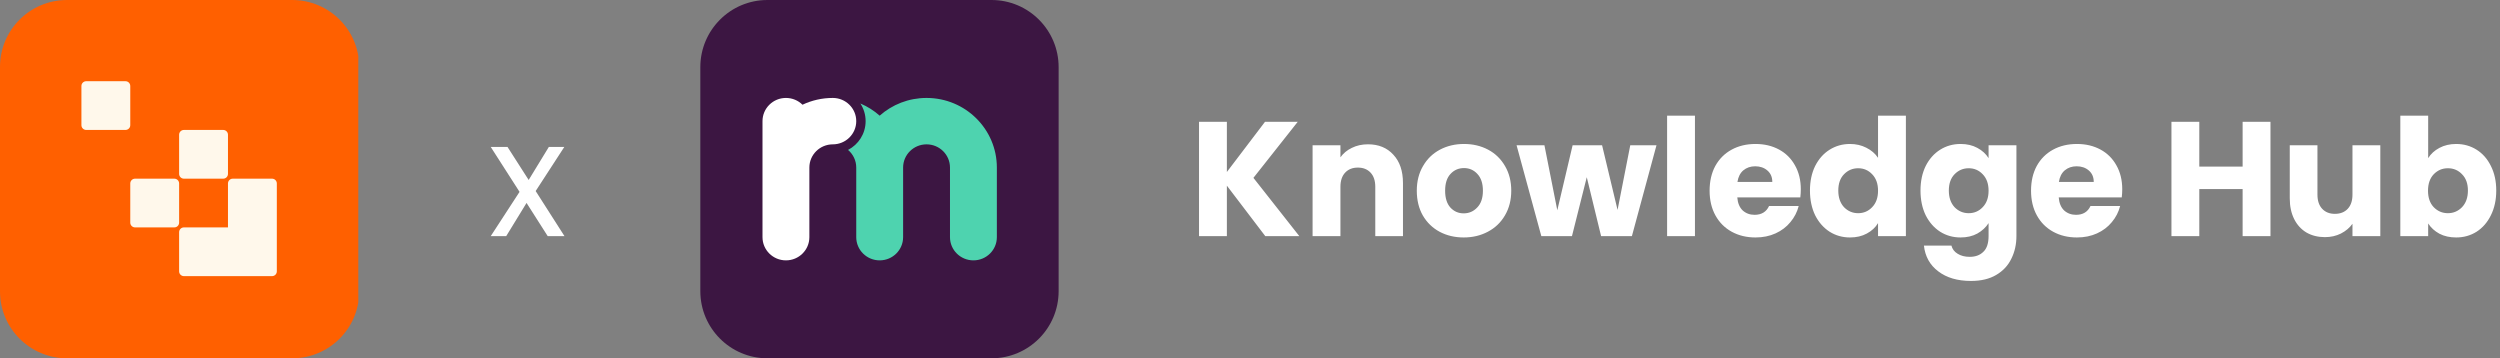
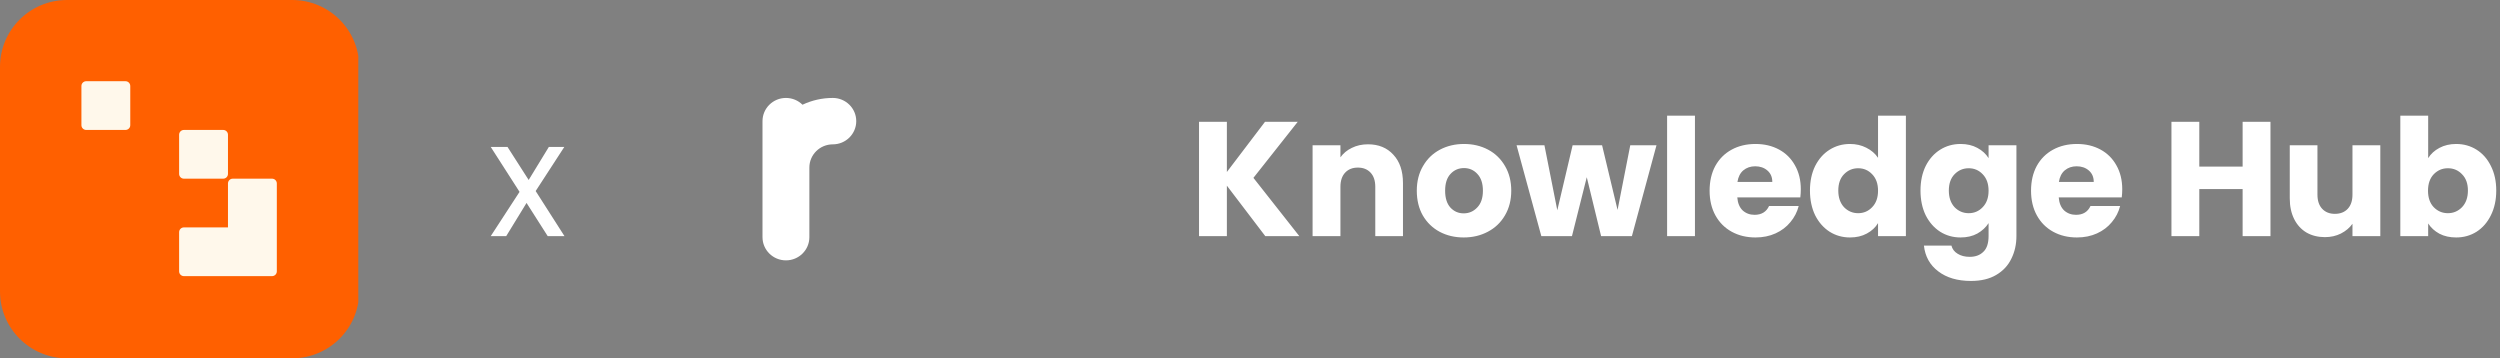
<svg xmlns="http://www.w3.org/2000/svg" width="307" height="44" viewBox="0 0 307 44" fill="none">
  <rect x="0" y="0" width="307" height="44" fill="#808080" stroke="none" />
  <g clip-path="url(#clip0_3406_5621)">
    <path d="M35.876 0H8.234C3.686 0 0 3.677 0 8.213V35.787C0 40.323 3.686 44 8.234 44H35.876C40.423 44 44.11 40.323 44.11 35.787V8.213C44.11 3.677 40.423 0 35.876 0Z" fill="#FF6000" />
    <path fill-rule="evenodd" clip-rule="evenodd" d="M27.995 27.925V22.528C27.995 22.204 28.258 21.941 28.583 21.941H33.406C33.731 21.941 33.994 22.204 33.994 22.528V33.323C33.994 33.647 33.731 33.909 33.406 33.909H22.584C22.259 33.909 21.996 33.647 21.996 33.323V28.512C21.996 28.188 22.259 27.925 22.584 27.925H27.995Z" fill="#FFF8EB" />
-     <path d="M21.408 21.941H16.585C16.26 21.941 15.997 22.204 15.997 22.528V27.339C15.997 27.663 16.26 27.925 16.585 27.925H21.408C21.733 27.925 21.996 27.663 21.996 27.339V22.528C21.996 22.204 21.733 21.941 21.408 21.941Z" fill="#FFF8EB" />
    <path d="M15.409 9.973H10.586C10.261 9.973 9.998 10.236 9.998 10.56V15.371C9.998 15.695 10.261 15.957 10.586 15.957H15.409C15.734 15.957 15.997 15.695 15.997 15.371V10.56C15.997 10.236 15.734 9.973 15.409 9.973Z" fill="#FFF8EB" />
    <path d="M27.407 15.957H22.584C22.259 15.957 21.996 16.22 21.996 16.544V21.355C21.996 21.679 22.259 21.941 22.584 21.941H27.407C27.732 21.941 27.995 21.679 27.995 21.355V16.544C27.995 16.22 27.732 15.957 27.407 15.957Z" fill="#FFF8EB" />
  </g>
  <path d="M67.26 29L64.66 24.92L62.16 29H60.26L63.8 23.56L60.26 18.04H62.32L64.92 22.1L67.4 18.04H69.3L65.78 23.46L69.32 29H67.26Z" fill="white" />
-   <path d="M121.759 0H94.241C89.69 0 86 3.694 86 8.25V35.75C86 40.306 89.69 44 94.241 44H121.759C126.31 44 130 40.306 130 35.75V8.25C130 3.694 126.31 0 121.759 0Z" fill="#3C1642" />
  <path fill-rule="evenodd" clip-rule="evenodd" d="M102.269 12.027C100.936 12.027 99.674 12.326 98.547 12.86C98.026 12.345 97.307 12.027 96.513 12.027C94.924 12.027 93.635 13.303 93.635 14.876V17.726V20.575V23.425V26.274V29.124C93.635 30.698 94.924 31.973 96.513 31.973C98.103 31.973 99.391 30.698 99.391 29.124V26.274V23.425V20.575C99.391 19.002 100.679 17.726 102.269 17.726C103.858 17.726 105.147 16.45 105.147 14.876C105.147 13.303 103.858 12.027 102.269 12.027Z" fill="white" />
-   <path fill-rule="evenodd" clip-rule="evenodd" d="M108.025 14.204C107.326 13.585 106.526 13.077 105.651 12.708C106.06 13.332 106.298 14.077 106.298 14.876C106.298 16.411 105.423 17.743 104.14 18.41C104.756 18.933 105.147 19.708 105.147 20.575V26.274V29.124C105.147 30.698 106.435 31.973 108.025 31.973C109.614 31.973 110.902 30.698 110.902 29.124V26.274V20.575C110.902 19.002 112.191 17.726 113.78 17.726C115.37 17.726 116.658 19.002 116.658 20.575V26.274V29.124C116.658 30.698 117.947 31.973 119.536 31.973C121.125 31.973 122.414 30.698 122.414 29.124V26.274V20.575C122.414 15.854 118.549 12.027 113.78 12.027C111.569 12.027 109.552 12.85 108.025 14.204Z" fill="#4ED3AF" />
  <path d="M155.38 29L150.66 22.8V29H147.24V14.96H150.66V21.12L155.34 14.96H159.36L153.92 21.84L159.56 29H155.38ZM167.985 17.72C169.292 17.72 170.332 18.147 171.105 19C171.892 19.84 172.285 21 172.285 22.48V29H168.885V22.94C168.885 22.193 168.692 21.613 168.305 21.2C167.919 20.787 167.399 20.58 166.745 20.58C166.092 20.58 165.572 20.787 165.185 21.2C164.799 21.613 164.605 22.193 164.605 22.94V29H161.185V17.84H164.605V19.32C164.952 18.827 165.419 18.44 166.005 18.16C166.592 17.867 167.252 17.72 167.985 17.72ZM179.742 29.16C178.649 29.16 177.662 28.927 176.782 28.46C175.915 27.993 175.229 27.327 174.722 26.46C174.229 25.593 173.982 24.58 173.982 23.42C173.982 22.273 174.235 21.267 174.742 20.4C175.249 19.52 175.942 18.847 176.822 18.38C177.702 17.913 178.689 17.68 179.782 17.68C180.875 17.68 181.862 17.913 182.742 18.38C183.622 18.847 184.315 19.52 184.822 20.4C185.329 21.267 185.582 22.273 185.582 23.42C185.582 24.567 185.322 25.58 184.802 26.46C184.295 27.327 183.595 27.993 182.702 28.46C181.822 28.927 180.835 29.16 179.742 29.16ZM179.742 26.2C180.395 26.2 180.949 25.96 181.402 25.48C181.869 25 182.102 24.313 182.102 23.42C182.102 22.527 181.875 21.84 181.422 21.36C180.982 20.88 180.435 20.64 179.782 20.64C179.115 20.64 178.562 20.88 178.122 21.36C177.682 21.827 177.462 22.513 177.462 23.42C177.462 24.313 177.675 25 178.102 25.48C178.542 25.96 179.089 26.2 179.742 26.2ZM203.416 17.84L200.396 29H196.616L194.856 21.76L193.036 29H189.276L186.236 17.84H189.656L191.236 25.82L193.116 17.84H196.736L198.636 25.78L200.196 17.84H203.416ZM208.14 14.2V29H204.72V14.2H208.14ZM221.139 23.24C221.139 23.56 221.119 23.893 221.079 24.24H213.339C213.392 24.933 213.612 25.467 213.999 25.84C214.399 26.2 214.886 26.38 215.459 26.38C216.312 26.38 216.906 26.02 217.239 25.3H220.879C220.692 26.033 220.352 26.693 219.859 27.28C219.379 27.867 218.772 28.327 218.039 28.66C217.306 28.993 216.486 29.16 215.579 29.16C214.486 29.16 213.512 28.927 212.659 28.46C211.806 27.993 211.139 27.327 210.659 26.46C210.179 25.593 209.939 24.58 209.939 23.42C209.939 22.26 210.172 21.247 210.639 20.38C211.119 19.513 211.786 18.847 212.639 18.38C213.492 17.913 214.472 17.68 215.579 17.68C216.659 17.68 217.619 17.907 218.459 18.36C219.299 18.813 219.952 19.46 220.419 20.3C220.899 21.14 221.139 22.12 221.139 23.24ZM217.639 22.34C217.639 21.753 217.439 21.287 217.039 20.94C216.639 20.593 216.139 20.42 215.539 20.42C214.966 20.42 214.479 20.587 214.079 20.92C213.692 21.253 213.452 21.727 213.359 22.34H217.639ZM222.263 23.4C222.263 22.253 222.476 21.247 222.903 20.38C223.343 19.513 223.936 18.847 224.683 18.38C225.43 17.913 226.263 17.68 227.183 17.68C227.916 17.68 228.583 17.833 229.183 18.14C229.796 18.447 230.276 18.86 230.623 19.38V14.2H234.043V29H230.623V27.4C230.303 27.933 229.843 28.36 229.243 28.68C228.656 29 227.97 29.16 227.183 29.16C226.263 29.16 225.43 28.927 224.683 28.46C223.936 27.98 223.343 27.307 222.903 26.44C222.476 25.56 222.263 24.547 222.263 23.4ZM230.623 23.42C230.623 22.567 230.383 21.893 229.903 21.4C229.436 20.907 228.863 20.66 228.183 20.66C227.503 20.66 226.923 20.907 226.443 21.4C225.976 21.88 225.743 22.547 225.743 23.4C225.743 24.253 225.976 24.933 226.443 25.44C226.923 25.933 227.503 26.18 228.183 26.18C228.863 26.18 229.436 25.933 229.903 25.44C230.383 24.947 230.623 24.273 230.623 23.42ZM240.757 17.68C241.544 17.68 242.231 17.84 242.817 18.16C243.417 18.48 243.877 18.9 244.197 19.42V17.84H247.617V28.98C247.617 30.007 247.411 30.933 246.997 31.76C246.597 32.6 245.977 33.267 245.137 33.76C244.311 34.253 243.277 34.5 242.037 34.5C240.384 34.5 239.044 34.107 238.017 33.32C236.991 32.547 236.404 31.493 236.257 30.16H239.637C239.744 30.587 239.997 30.92 240.397 31.16C240.797 31.413 241.291 31.54 241.877 31.54C242.584 31.54 243.144 31.333 243.557 30.92C243.984 30.52 244.197 29.873 244.197 28.98V27.4C243.864 27.92 243.404 28.347 242.817 28.68C242.231 29 241.544 29.16 240.757 29.16C239.837 29.16 239.004 28.927 238.257 28.46C237.511 27.98 236.917 27.307 236.477 26.44C236.051 25.56 235.837 24.547 235.837 23.4C235.837 22.253 236.051 21.247 236.477 20.38C236.917 19.513 237.511 18.847 238.257 18.38C239.004 17.913 239.837 17.68 240.757 17.68ZM244.197 23.42C244.197 22.567 243.957 21.893 243.477 21.4C243.011 20.907 242.437 20.66 241.757 20.66C241.077 20.66 240.497 20.907 240.017 21.4C239.551 21.88 239.317 22.547 239.317 23.4C239.317 24.253 239.551 24.933 240.017 25.44C240.497 25.933 241.077 26.18 241.757 26.18C242.437 26.18 243.011 25.933 243.477 25.44C243.957 24.947 244.197 24.273 244.197 23.42ZM260.612 23.24C260.612 23.56 260.592 23.893 260.552 24.24H252.812C252.865 24.933 253.085 25.467 253.472 25.84C253.872 26.2 254.358 26.38 254.932 26.38C255.785 26.38 256.378 26.02 256.712 25.3H260.352C260.165 26.033 259.825 26.693 259.332 27.28C258.852 27.867 258.245 28.327 257.512 28.66C256.778 28.993 255.958 29.16 255.052 29.16C253.958 29.16 252.985 28.927 252.132 28.46C251.278 27.993 250.612 27.327 250.132 26.46C249.652 25.593 249.412 24.58 249.412 23.42C249.412 22.26 249.645 21.247 250.112 20.38C250.592 19.513 251.258 18.847 252.112 18.38C252.965 17.913 253.945 17.68 255.052 17.68C256.132 17.68 257.092 17.907 257.932 18.36C258.772 18.813 259.425 19.46 259.892 20.3C260.372 21.14 260.612 22.12 260.612 23.24ZM257.112 22.34C257.112 21.753 256.912 21.287 256.512 20.94C256.112 20.593 255.612 20.42 255.012 20.42C254.438 20.42 253.952 20.587 253.552 20.92C253.165 21.253 252.925 21.727 252.832 22.34H257.112ZM278.814 14.96V29H275.394V23.22H270.074V29H266.654V14.96H270.074V20.46H275.394V14.96H278.814ZM292.303 17.84V29H288.883V27.48C288.536 27.973 288.063 28.373 287.463 28.68C286.876 28.973 286.223 29.12 285.503 29.12C284.65 29.12 283.896 28.933 283.243 28.56C282.59 28.173 282.083 27.62 281.723 26.9C281.363 26.18 281.183 25.333 281.183 24.36V17.84H284.583V23.9C284.583 24.647 284.776 25.227 285.163 25.64C285.55 26.053 286.07 26.26 286.723 26.26C287.39 26.26 287.916 26.053 288.303 25.64C288.69 25.227 288.883 24.647 288.883 23.9V17.84H292.303ZM298.18 19.42C298.5 18.9 298.96 18.48 299.56 18.16C300.16 17.84 300.846 17.68 301.62 17.68C302.54 17.68 303.373 17.913 304.12 18.38C304.866 18.847 305.453 19.513 305.88 20.38C306.32 21.247 306.54 22.253 306.54 23.4C306.54 24.547 306.32 25.56 305.88 26.44C305.453 27.307 304.866 27.98 304.12 28.46C303.373 28.927 302.54 29.16 301.62 29.16C300.833 29.16 300.146 29.007 299.56 28.7C298.973 28.38 298.513 27.96 298.18 27.44V29H294.76V14.2H298.18V19.42ZM303.06 23.4C303.06 22.547 302.82 21.88 302.34 21.4C301.873 20.907 301.293 20.66 300.6 20.66C299.92 20.66 299.34 20.907 298.86 21.4C298.393 21.893 298.16 22.567 298.16 23.42C298.16 24.273 298.393 24.947 298.86 25.44C299.34 25.933 299.92 26.18 300.6 26.18C301.28 26.18 301.86 25.933 302.34 25.44C302.82 24.933 303.06 24.253 303.06 23.4Z" fill="white" />
  <defs>
    <clipPath id="clip0_3406_5621">
      <rect width="44" height="44" fill="white" />
    </clipPath>
  </defs>
</svg>